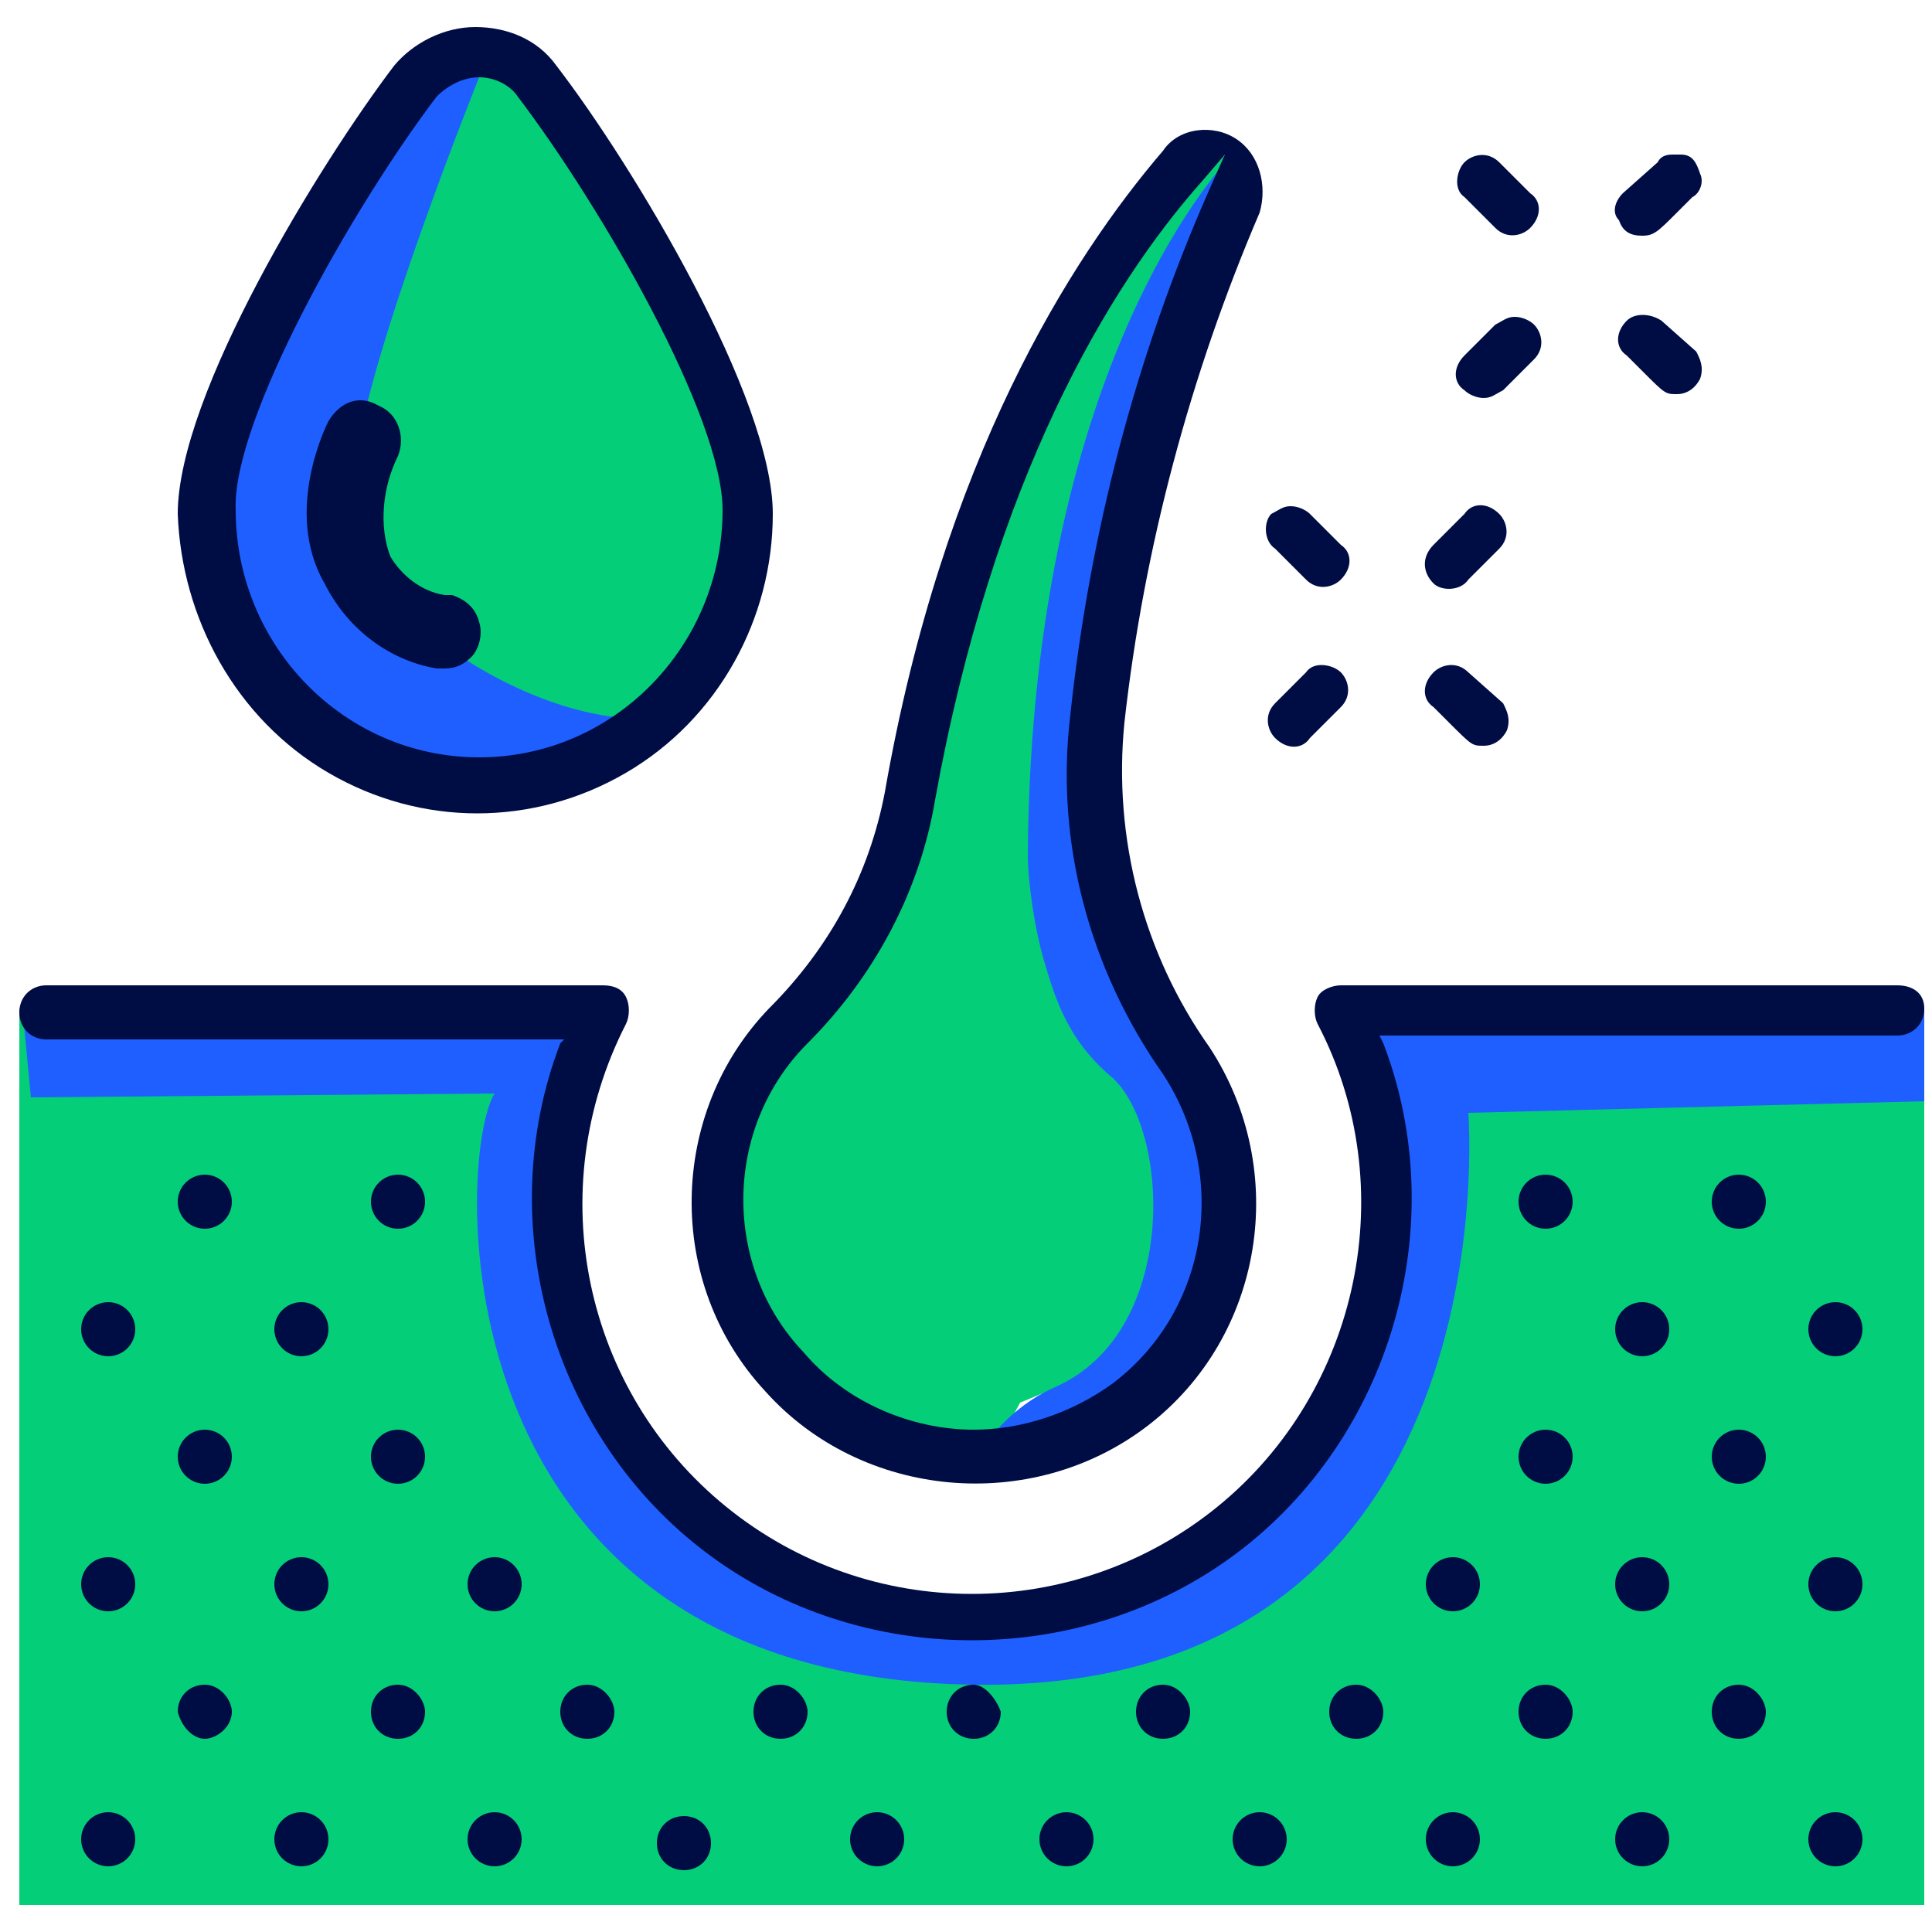
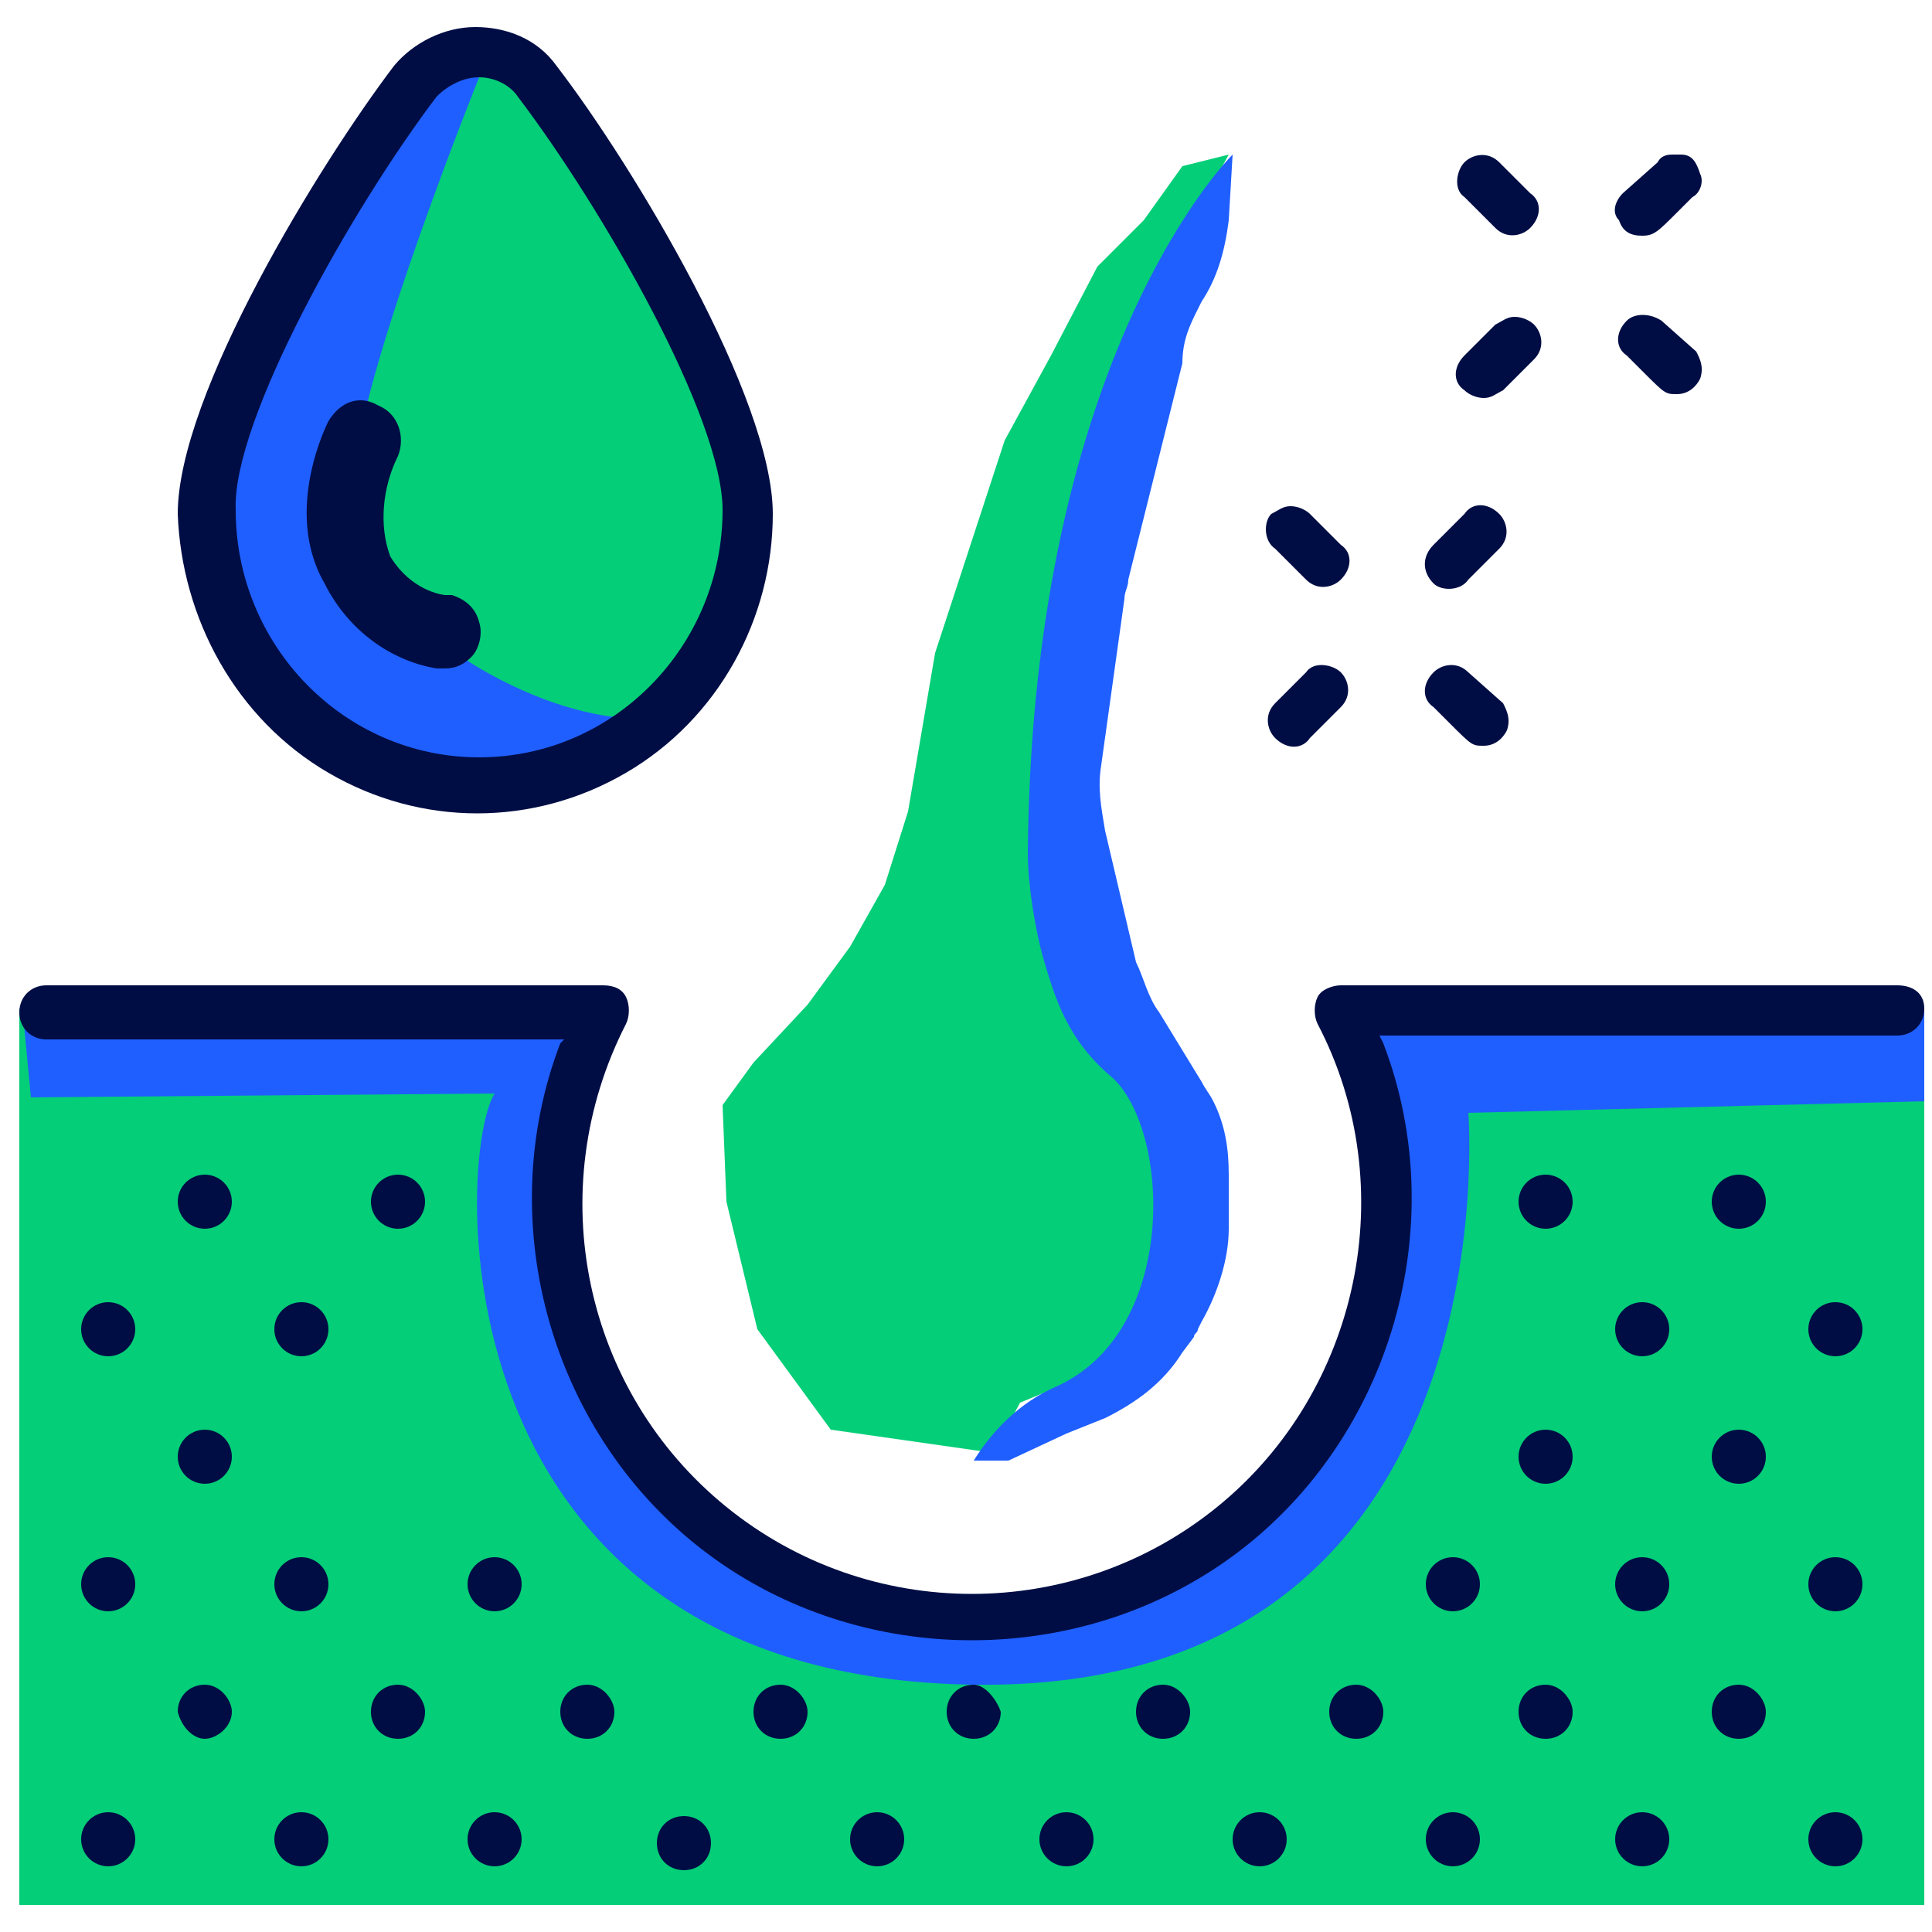
<svg xmlns="http://www.w3.org/2000/svg" version="1.1" id="Layer_1" x="0px" y="0px" viewBox="0 0 50 50" style="enable-background:new 0 0 50 50;" xml:space="preserve">
  <style type="text/css"> .st0{fill:#04CE78;} .st1{fill:#1F5FFF;} .st2{fill:#000D44;} </style>
  <g>
    <polygon class="st0" points="12.5,1.4 10.9,5.1 9.5,9.2 9.2,11.3 8.9,13.9 10,16.6 13.2,18.3 17,18.9 18.6,17.1 19.6,14.2 19,11.1 17.9,8.1 16.6,5.5 14.8,2.7 13.4,1.4 " />
    <path class="st1" d="M12.4,2c0,0-2.9,7.2-3.2,10c-0.3,2.8-0.3,3.2,2.9,5.1c0,0,2.2,1.5,4.5,1.5L15.4,20l-4.2,0.4l-2.8-1.2l-1.5-1.7 l-0.7-1.3l-0.8-3.3l0.6-2l0.7-2.1l0.7-1.8l2.2-3.7l1-1.1l0.7-0.5L12,1.4L12.4,2z" />
    <path class="st0" d="M31.8,4l-1.2,2.2l-2.5,6.2l-0.9,5.9l-0.1,4.1l0.3,1.7l0.5,1.6l1.3,2.3l0.8,1.3c0,0,0.3,1.5,0.3,1.6 c0,0.1,0.1,1.8,0.1,1.8l-0.7,1.8l-1.6,1.1l-1.7,0.7l-0.7,1.3L21.5,37l-1.9-2.6l-0.8-3.3l-0.1-2.5l0.8-1.1l1.4-1.5l1.1-1.5l0.9-1.6 l0.6-1.9l0.7-4.1l1.8-5.5l1.2-2.2l1.2-2.3l1.2-1.2l1-1.4L31.8,4z" />
    <path class="st1" d="M31.9,4c0,0-5.2,5.1-5.3,18.1c0,0.8,0.2,2,0.4,2.7c0.3,1,0.6,2.1,1.8,3.1c1.5,1.4,1.7,6.6-1.5,8 c-0.9,0.4-1.6,1.1-2.1,1.9l0,0l0.9,0l1.5-0.7l1-0.4c0.8-0.4,1.5-0.9,2-1.7l0.3-0.4c0-0.1,0.1-0.1,0.1-0.2l0.1-0.2 c0.4-0.7,0.7-1.6,0.7-2.4v-0.6v-0.8c0-0.7-0.1-1.3-0.4-1.9l0,0c-0.1-0.2-0.2-0.3-0.3-0.5l-1.1-1.8c-0.3-0.4-0.4-0.9-0.6-1.3 l-0.8-3.4c-0.1-0.6-0.2-1.1-0.1-1.7l0.6-4.3c0-0.2,0.1-0.3,0.1-0.5l1.4-5.6C30.6,8.8,30.8,8.4,31,8l0.1-0.2 c0.4-0.6,0.6-1.3,0.7-2.1L31.9,4z" />
    <polygon class="st0" points="49.8,26.1 49.8,49.3 0.5,49.3 0.5,26.1 15.7,26.1 15.2,27.1 14.6,29.4 14.6,31.1 14.6,32.5 15.2,34.8 16.6,37.7 18.2,39.3 20.2,40.5 24.2,41.7 28.1,41.5 30.8,40.3 33.8,38 34.6,36.4 35.3,34.4 35.8,33.1 36.1,31.1 35.8,29.3 35.1,27.4 35.1,26.1 45.7,26.1 " />
    <path class="st1" d="M49.8,26.1v2.4L38,28.8c0,0,1.2,15-12.8,14.8c-14-0.2-13.4-13.7-12.4-15.3l-12,0.1l-0.2-2.1L15,26.2l0.7,0.1 l-1,3.1l-0.2,2.7l0.7,2.6l1,2.2l1.4,1.8l3.2,2.2l4.8,0.8l3.3-0.5l1.8-0.9l3.2-2.8l1-2l0.5-1.8l0.2-2.4l0-2.1l-0.6-1.9l0-1.3h3.4 l4.8,0.1l3.1,0.3l1.7-0.4L49.8,26.1z" />
    <g>
      <path class="st2" d="M8.5,10.9c0.3-0.5,0.8-0.7,1.3-0.4c0.5,0.2,0.7,0.8,0.5,1.3c-0.4,0.8-0.5,1.8-0.2,2.6c0.3,0.5,0.8,0.9,1.4,1 v0l0.2,0c0.3,0.1,0.6,0.3,0.7,0.7c0.1,0.3,0,0.7-0.2,0.9c-0.2,0.2-0.4,0.3-0.7,0.3c-0.1,0-0.2,0-0.2,0c-1.2-0.2-2.3-1-2.9-2.2 C7.3,13.2,8.5,10.9,8.5,10.9z" />
      <path class="st2" d="M49.1,25.5H34.7c-0.2,0-0.5,0.1-0.6,0.3c-0.1,0.2-0.1,0.5,0,0.7c2.2,4.2,1.1,9.5-2.6,12.5c-3.7,3-9,3-12.7,0 c-3.7-3-4.8-8.2-2.6-12.5c0.1-0.2,0.1-0.5,0-0.7c-0.1-0.2-0.3-0.3-0.6-0.3H1.2c-0.4,0-0.7,0.3-0.7,0.7s0.3,0.7,0.7,0.7h13.4 L14.5,27c-1.8,4.7-0.2,10.2,3.8,13.2c4,3,9.7,3,13.7,0c4-3,5.6-8.5,3.8-13.2l-0.1-0.2h13.4c0.4,0,0.7-0.3,0.7-0.7 S49.5,25.5,49.1,25.5z" />
-       <path class="st2" d="M19.8,36c2.5,2.8,6.9,3.2,9.9,0.9c3-2.3,3.7-6.6,1.6-9.8c-1.7-2.4-2.5-5.4-2.2-8.4c0.5-4.5,1.7-9,3.5-13.2 C32.8,4.8,32.6,4,32,3.6c-0.6-0.4-1.5-0.3-1.9,0.3c-2.4,2.8-5.7,8-7.2,16.6c-0.4,2.1-1.4,4-3,5.6C17.3,28.8,17.2,33.2,19.8,36z M20.9,27c1.7-1.7,2.9-3.9,3.3-6.3c1.5-8.3,4.5-13.3,6.9-16L31.7,4l-0.4,0.9c-1.9,4.3-3.1,8.9-3.6,13.6c-0.4,3.3,0.5,6.6,2.4,9.3 c1.7,2.6,1.2,6.1-1.3,8c-1.1,0.8-2.4,1.2-3.6,1.2c-1.6,0-3.3-0.7-4.4-2C18.7,32.8,18.7,29.2,20.9,27z" />
      <circle class="st2" cx="5.3" cy="31.1" r="0.7" />
      <circle class="st2" cx="10.3" cy="31.1" r="0.7" />
      <circle class="st2" cx="2.8" cy="34.4" r="0.7" />
      <circle class="st2" cx="7.8" cy="34.4" r="0.7" />
      <circle class="st2" cx="5.3" cy="37.7" r="0.7" />
-       <circle class="st2" cx="10.3" cy="37.7" r="0.7" />
      <circle class="st2" cx="2.8" cy="41" r="0.7" />
      <circle class="st2" cx="7.8" cy="41" r="0.7" />
      <circle class="st2" cx="12.8" cy="41" r="0.7" />
      <path class="st2" d="M5.3,43.6c-0.4,0-0.7,0.3-0.7,0.7C4.7,44.7,5,45,5.3,45S6,44.7,6,44.3C6,44,5.7,43.6,5.3,43.6z" />
      <path class="st2" d="M10.3,43.6c-0.4,0-0.7,0.3-0.7,0.7c0,0.4,0.3,0.7,0.7,0.7c0.4,0,0.7-0.3,0.7-0.7C11,44,10.7,43.6,10.3,43.6z" />
      <path class="st2" d="M15.2,43.6c-0.4,0-0.7,0.3-0.7,0.7c0,0.4,0.3,0.7,0.7,0.7c0.4,0,0.7-0.3,0.7-0.7C15.9,44,15.6,43.6,15.2,43.6 z" />
      <path class="st2" d="M20.2,43.6c-0.4,0-0.7,0.3-0.7,0.7c0,0.4,0.3,0.7,0.7,0.7s0.7-0.3,0.7-0.7C20.9,44,20.6,43.6,20.2,43.6z" />
      <path class="st2" d="M25.2,43.6c-0.4,0-0.7,0.3-0.7,0.7c0,0.4,0.3,0.7,0.7,0.7s0.7-0.3,0.7-0.7C25.8,44,25.5,43.6,25.2,43.6z" />
      <circle class="st2" cx="45" cy="31.1" r="0.7" />
      <circle class="st2" cx="40" cy="31.1" r="0.7" />
      <circle class="st2" cx="47.5" cy="34.4" r="0.7" />
      <circle class="st2" cx="42.5" cy="34.4" r="0.7" />
      <circle class="st2" cx="45" cy="37.7" r="0.7" />
      <circle class="st2" cx="40" cy="37.7" r="0.7" />
      <circle class="st2" cx="47.5" cy="41" r="0.7" />
      <circle class="st2" cx="42.5" cy="41" r="0.7" />
      <circle class="st2" cx="37.6" cy="41" r="0.7" />
      <path class="st2" d="M45,43.6c-0.4,0-0.7,0.3-0.7,0.7c0,0.4,0.3,0.7,0.7,0.7c0.4,0,0.7-0.3,0.7-0.7C45.7,44,45.4,43.6,45,43.6z" />
      <path class="st2" d="M40,43.6c-0.4,0-0.7,0.3-0.7,0.7c0,0.4,0.3,0.7,0.7,0.7c0.4,0,0.7-0.3,0.7-0.7C40.7,44,40.4,43.6,40,43.6z" />
      <path class="st2" d="M35.1,43.6c-0.4,0-0.7,0.3-0.7,0.7c0,0.4,0.3,0.7,0.7,0.7c0.4,0,0.7-0.3,0.7-0.7C35.8,44,35.5,43.6,35.1,43.6 z" />
      <path class="st2" d="M30.1,43.6c-0.4,0-0.7,0.3-0.7,0.7c0,0.4,0.3,0.7,0.7,0.7s0.7-0.3,0.7-0.7C30.8,44,30.5,43.6,30.1,43.6z" />
      <circle class="st2" cx="2.8" cy="47.6" r="0.7" />
      <circle class="st2" cx="7.8" cy="47.6" r="0.7" />
      <circle class="st2" cx="12.8" cy="47.6" r="0.7" />
      <path class="st2" d="M17.7,47c-0.4,0-0.7,0.3-0.7,0.7s0.3,0.7,0.7,0.7s0.7-0.3,0.7-0.7S18.1,47,17.7,47z" />
      <circle class="st2" cx="22.7" cy="47.6" r="0.7" />
      <circle class="st2" cx="42.5" cy="47.6" r="0.7" />
      <circle class="st2" cx="47.5" cy="47.6" r="0.7" />
      <circle class="st2" cx="37.6" cy="47.6" r="0.7" />
      <circle class="st2" cx="32.6" cy="47.6" r="0.7" />
      <circle class="st2" cx="27.6" cy="47.6" r="0.7" />
      <path class="st2" d="M8.5,20c2.4,1.4,5.3,1.4,7.7,0c2.4-1.4,3.8-4,3.8-6.7c0-3-3.6-9-5.6-11.6c-0.5-0.7-1.3-1-2.1-1 c-0.8,0-1.6,0.4-2.1,1h0c-1.9,2.5-5.6,8.5-5.6,11.6C4.7,16,6.1,18.6,8.5,20z M11.3,2.5C11.6,2.2,12,2,12.4,2s0.8,0.2,1,0.5 c2.2,2.9,5.3,8.3,5.3,10.7c0,3.5-2.8,6.4-6.3,6.4h0c-3.5,0-6.3-2.9-6.3-6.4C6,10.9,9.1,5.4,11.3,2.5z" />
      <path class="st2" d="M11.2,17.1c0.2,0.1,0.5,0,0.7-0.2c0.2-0.2,0.2-0.4,0.2-0.7c-0.1-0.2-0.2-0.4-0.5-0.5h0 c-0.8-0.1-1.4-0.6-1.8-1.2c-0.3-1-0.2-2,0.2-2.9c0.1-0.3,0-0.7-0.3-0.9c-0.1,0-0.2-0.1-0.3-0.1c-0.2,0-0.5,0.1-0.6,0.4 c0,0-1.1,2.2-0.2,4C9,16.1,10,16.9,11.2,17.1z" />
      <path class="st2" d="M38,15l0.8-0.8c0.3-0.3,0.2-0.7,0-0.9c-0.3-0.3-0.7-0.3-0.9,0l-0.8,0.8c-0.3,0.3-0.3,0.7,0,1 C37.3,15.3,37.8,15.3,38,15z" />
      <path class="st2" d="M33.8,17.4L33,18.2c-0.3,0.3-0.2,0.7,0,0.9c0.3,0.3,0.7,0.3,0.9,0l0.8-0.8c0.3-0.3,0.2-0.7,0-0.9 C34.5,17.2,34,17.1,33.8,17.4z" />
      <path class="st2" d="M38,17.4c-0.3-0.3-0.7-0.2-0.9,0c-0.3,0.3-0.3,0.7,0,0.9c0.1,0.1,0.3,0.3,0.4,0.4c0.6,0.6,0.6,0.6,0.9,0.6 c0.3,0,0.5-0.2,0.6-0.4c0.1-0.3,0-0.5-0.1-0.7L38,17.4z" />
      <path class="st2" d="M33,14.2l0.8,0.8c0.3,0.3,0.7,0.2,0.9,0c0.3-0.3,0.3-0.7,0-0.9l-0.8-0.8c-0.1-0.1-0.3-0.2-0.5-0.2 c-0.2,0-0.3,0.1-0.5,0.2C32.7,13.5,32.7,14,33,14.2z" />
      <path class="st2" d="M42.5,6.1c0.3,0,0.4-0.1,0.9-0.6c0.1-0.1,0.2-0.2,0.4-0.4C44,5,44.1,4.7,44,4.5C43.9,4.2,43.8,4,43.5,4 c-0.1,0-0.1,0-0.2,0C43.2,4,43,4,42.9,4.2L42,5c-0.2,0.2-0.3,0.5-0.1,0.7C42,6,42.2,6.1,42.5,6.1z" />
      <path class="st2" d="M38.4,10.3C38.4,10.3,38.4,10.3,38.4,10.3c0.2,0,0.3-0.1,0.5-0.2l0.8-0.8c0.3-0.3,0.2-0.7,0-0.9 c-0.1-0.1-0.3-0.2-0.5-0.2c-0.2,0-0.3,0.1-0.5,0.2l-0.8,0.8c-0.3,0.3-0.3,0.7,0,0.9C38,10.2,38.2,10.3,38.4,10.3z" />
      <path class="st2" d="M42.1,8.3c-0.3,0.3-0.3,0.7,0,0.9c0.1,0.1,0.3,0.3,0.4,0.4c0.6,0.6,0.6,0.6,0.9,0.6c0.3,0,0.5-0.2,0.6-0.4 c0.1-0.3,0-0.5-0.1-0.7L43,8.3C42.7,8.1,42.3,8.1,42.1,8.3z" />
      <path class="st2" d="M38.7,5.9c0.3,0.3,0.7,0.2,0.9,0c0.3-0.3,0.3-0.7,0-0.9l-0.8-0.8c-0.3-0.3-0.7-0.2-0.9,0s-0.3,0.7,0,0.9 L38.7,5.9z" />
    </g>
  </g>
</svg>